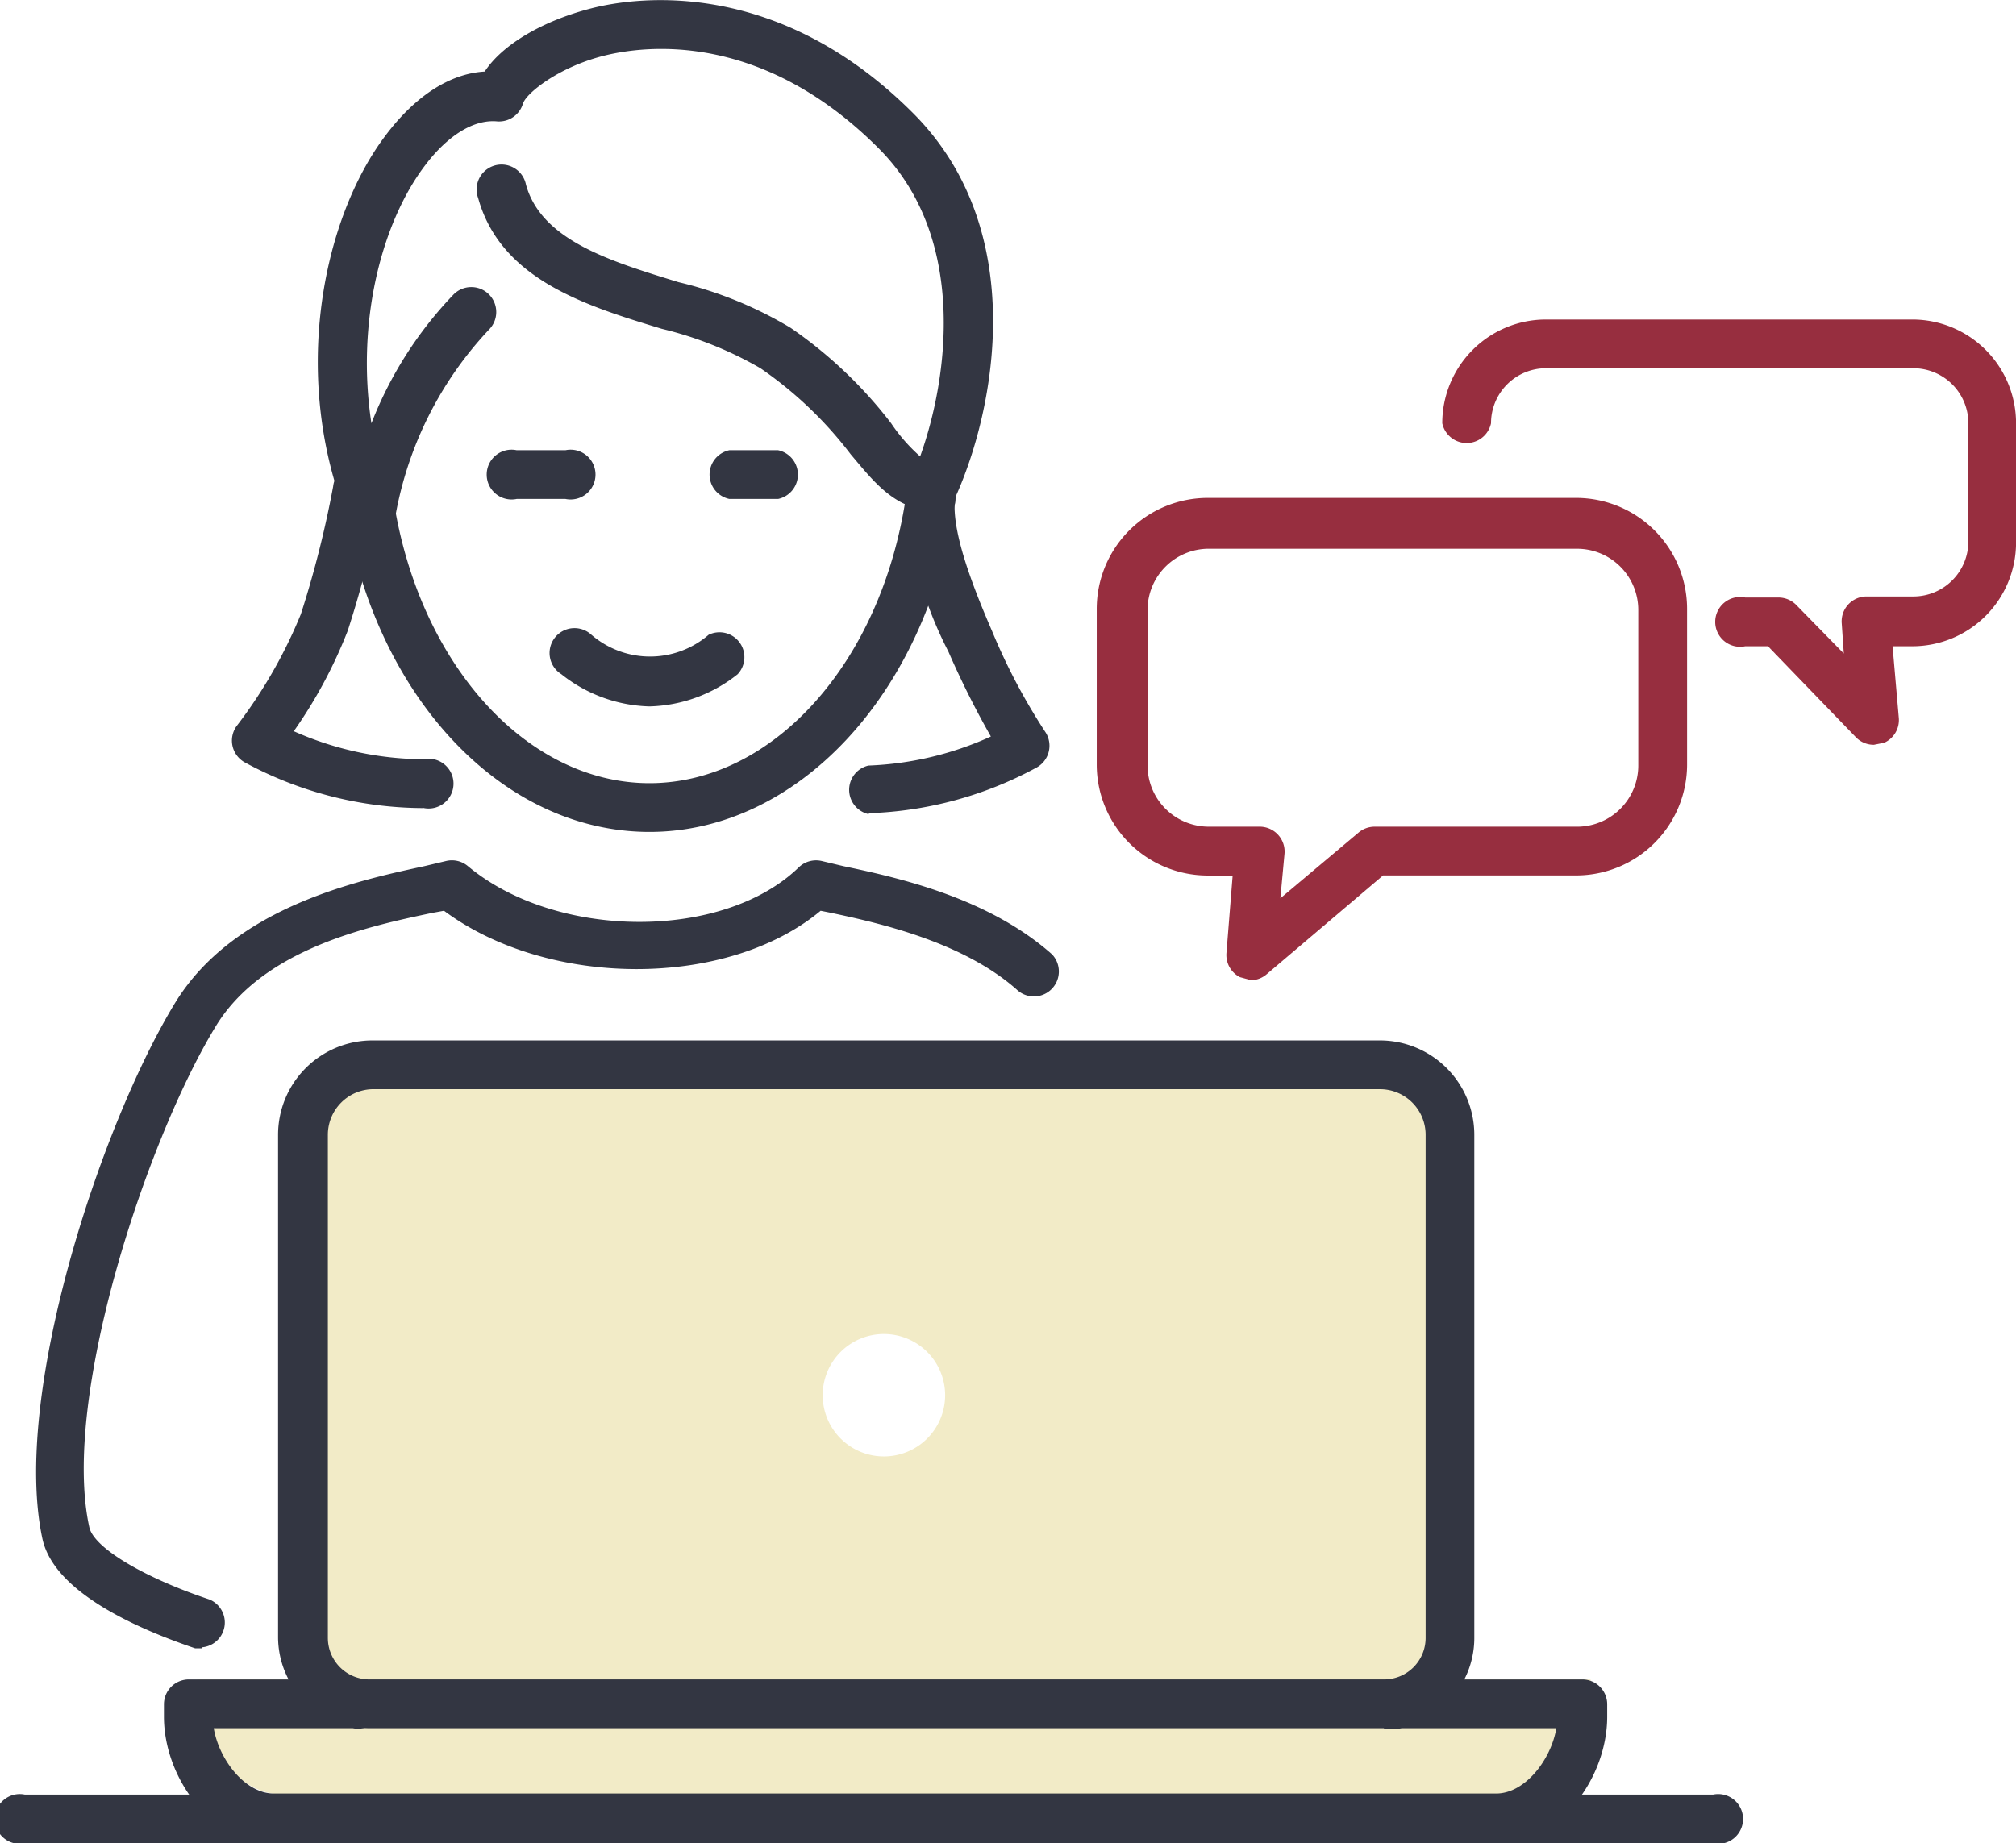
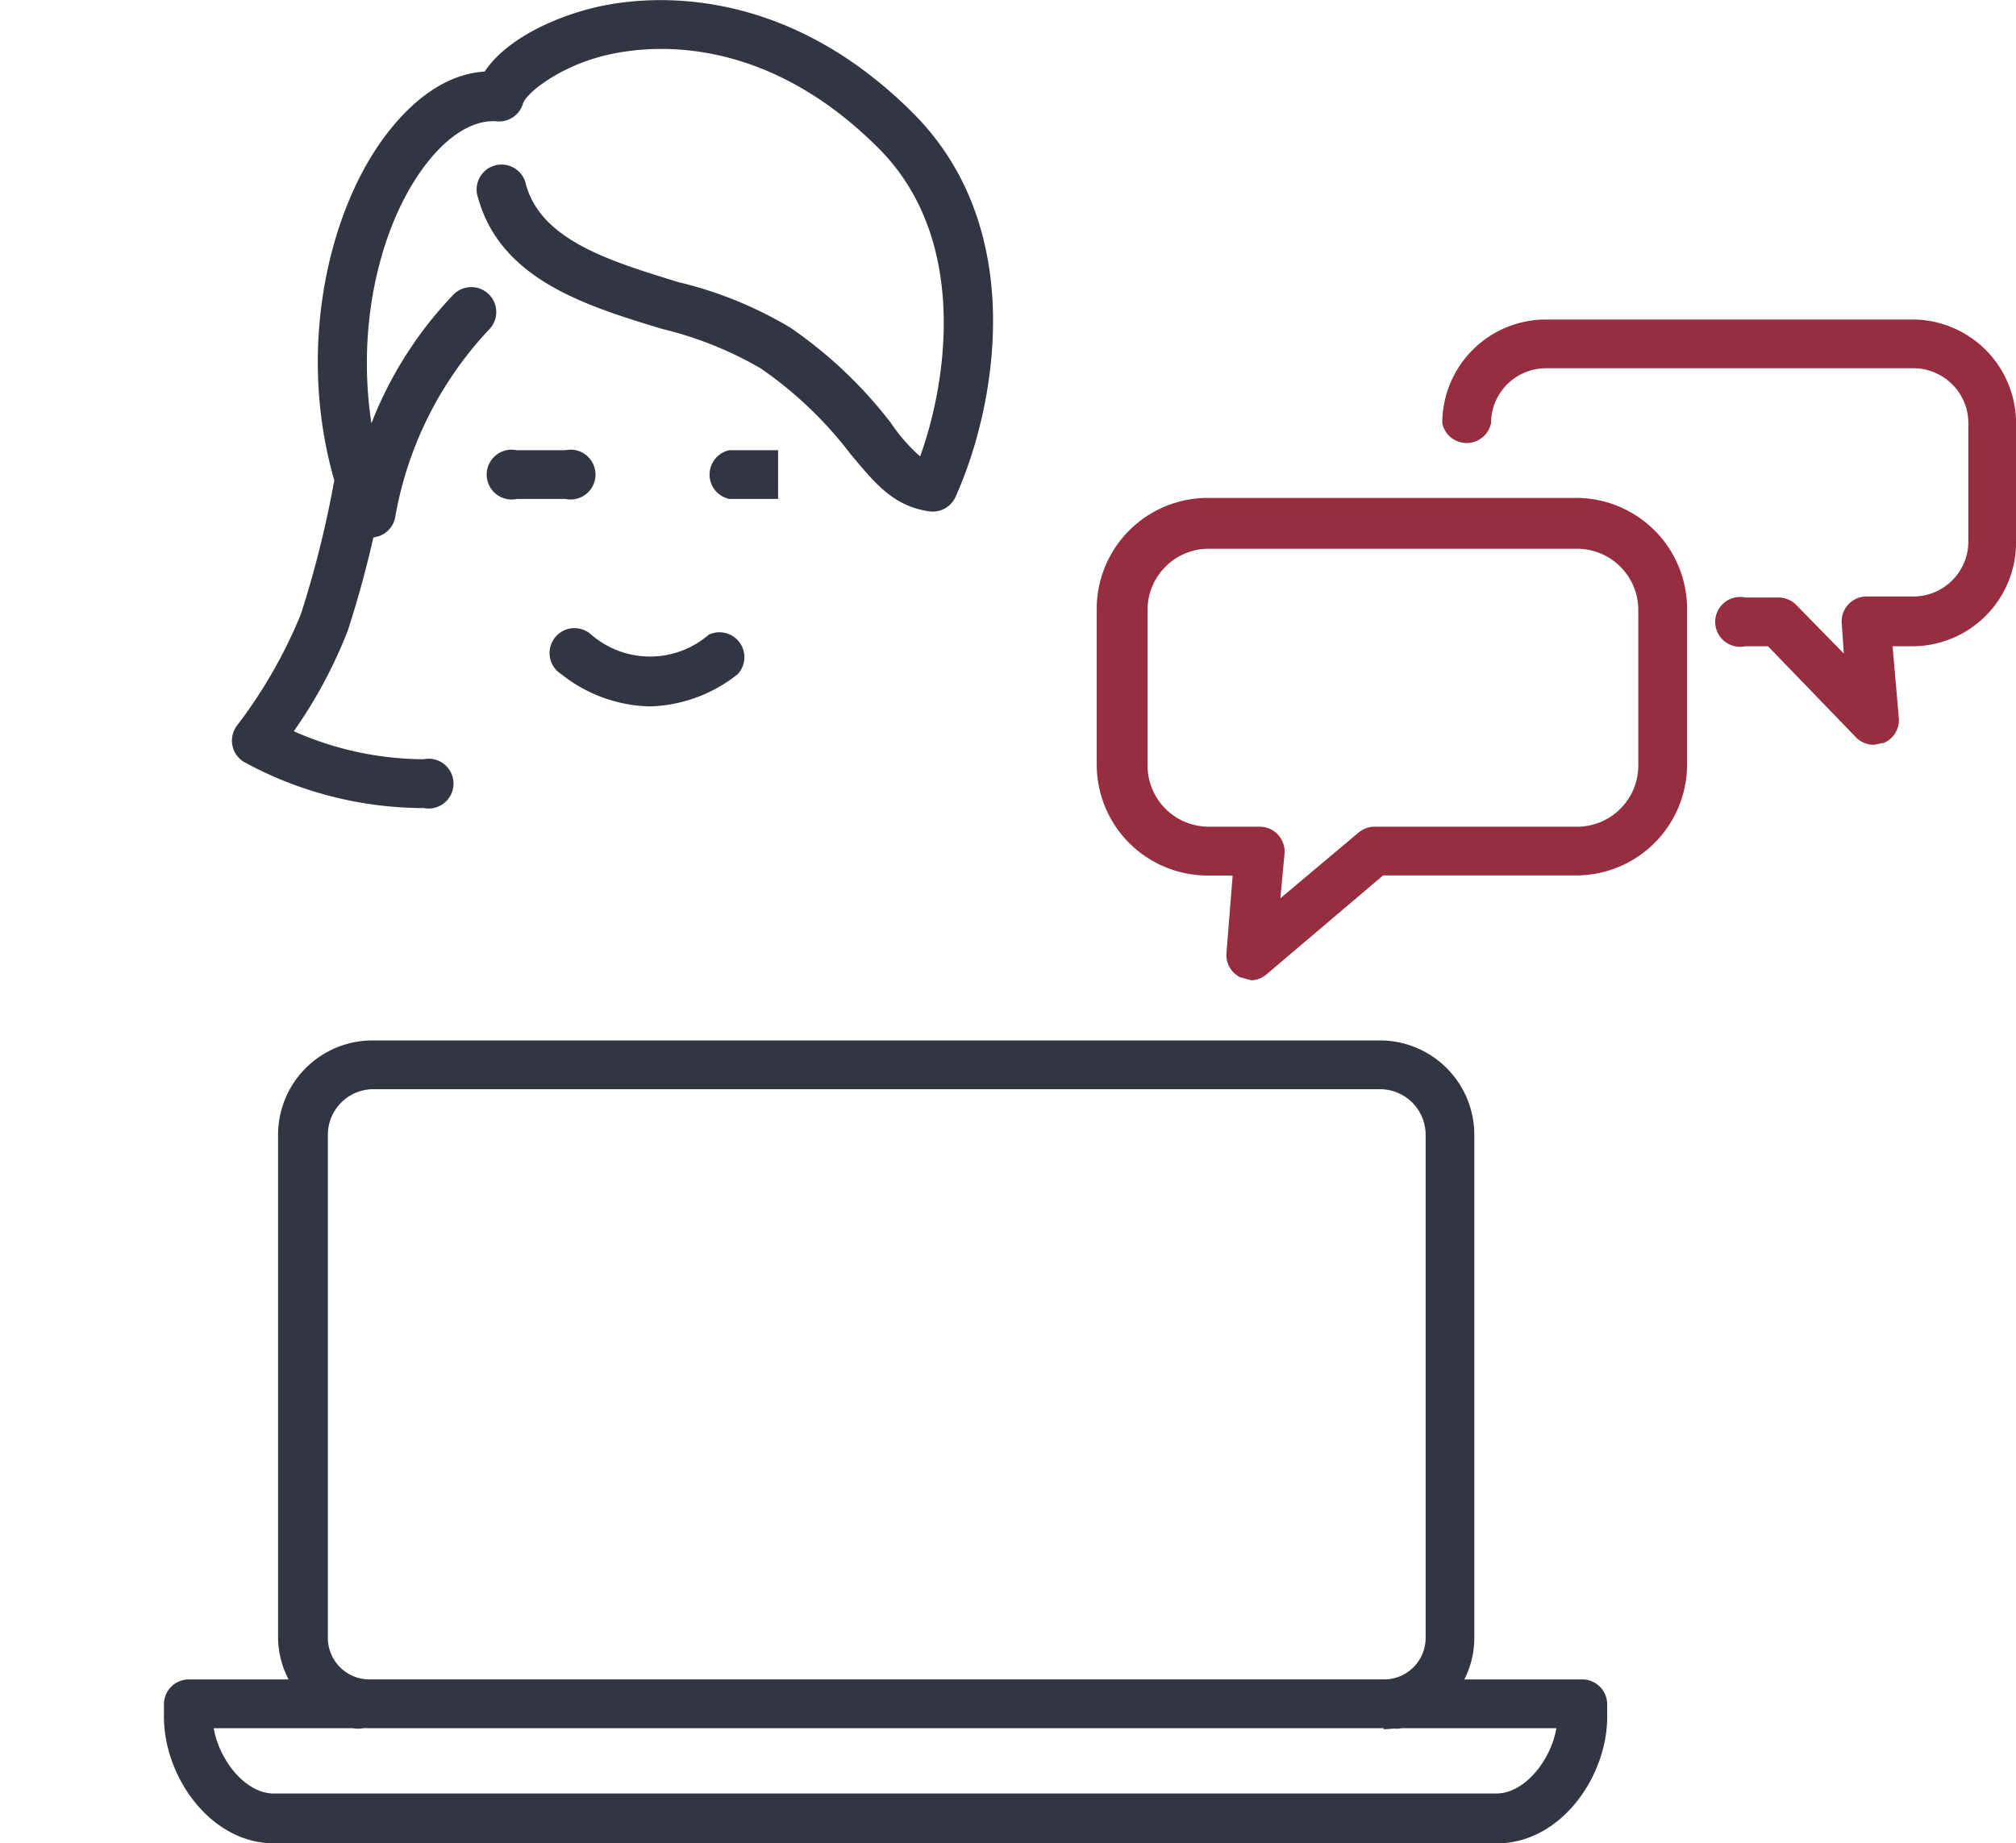
<svg xmlns="http://www.w3.org/2000/svg" width="106.263" height="97.173" viewBox="0 0 106.263 97.173">
  <defs>
    <style>.a{fill:none;}.b{clip-path:url(#a);}.c{fill:#972e3f;}.d{fill:#f2ebc7;}.e{fill:#333642;}</style>
    <clipPath id="a">
      <rect class="a" width="106.263" height="97.173" />
    </clipPath>
  </defs>
  <g transform="translate(53.131 48.587)">
    <g class="b" transform="translate(-53.131 -48.587)">
      <path class="c" d="M161.751,53.223a1.313,1.313,0,0,1-.93-.383l-4.649-4.813h-1.2a1.313,1.313,0,1,1,0-2.57h1.75a1.313,1.313,0,0,1,.93.383l2.516,2.57-.109-1.586a1.313,1.313,0,0,1,1.313-1.422h2.461a2.9,2.9,0,0,0,2.9-2.9V36.269a2.9,2.9,0,0,0-2.9-2.9h-19.36a2.9,2.9,0,0,0-2.9,2.9,1.313,1.313,0,0,1-2.57,0,5.469,5.469,0,0,1,5.469-5.469h19.306a5.469,5.469,0,0,1,5.469,5.469v6.289a5.469,5.469,0,0,1-5.469,5.469h-1.039l.328,3.774a1.313,1.313,0,0,1-.766,1.313l-.547.109" transform="translate(-62.981 -13.955)" />
      <path class="c" d="M113.849,73.431l-.6-.164a1.313,1.313,0,0,1-.711-1.258l.328-4.1h-1.313a5.852,5.852,0,0,1-5.852-5.852v-8.2A5.852,5.852,0,0,1,111.552,48h19.415a5.852,5.852,0,0,1,5.852,5.852v8.2a5.852,5.852,0,0,1-5.852,5.852H120.794l-6.125,5.2a1.312,1.312,0,0,1-.82.328M111.607,50.68a3.227,3.227,0,0,0-3.227,3.227v8.2a3.227,3.227,0,0,0,3.227,3.227h2.68a1.313,1.313,0,0,1,1.313,1.422l-.219,2.352,4.1-3.445a1.313,1.313,0,0,1,.82-.328h10.719a3.227,3.227,0,0,0,3.227-3.227v-8.2a3.227,3.227,0,0,0-3.227-3.227Z" transform="translate(-47.893 -21.749)" />
-       <path class="d" d="M85.12,135.394a2.571,2.571,0,0,0,.383-1.313V106.189a2.789,2.789,0,0,0-2.789-2.789H27.805a2.789,2.789,0,0,0-2.789,2.789v27.892a2.57,2.57,0,0,0,.383,1.313H19v.656c0,2.516,2.024,5.414,4.539,5.414H87.91c2.516,0,4.539-2.9,4.539-5.414v-.656ZM55.2,117.182a3.227,3.227,0,1,1-3.227,3.227,3.227,3.227,0,0,1,3.227-3.227" transform="translate(-8.609 -46.85)" />
      <path class="e" d="M85.1,136.56H31.613a4.813,4.813,0,0,1-4.813-4.813v-26.47a4.977,4.977,0,0,1,4.977-4.977h53.1a4.977,4.977,0,0,1,4.977,4.977V131.8a4.813,4.813,0,0,1-4.813,4.813M31.831,102.87a2.406,2.406,0,0,0-2.406,2.406V131.8a2.188,2.188,0,0,0,2.188,2.188H85.1a2.188,2.188,0,0,0,2.188-2.188V105.277a2.406,2.406,0,0,0-2.406-2.406Z" transform="translate(-12.143 -45.446)" />
-       <path class="e" d="M90.073,175.548H1.092a1.313,1.313,0,1,1,0-2.57H90.073a1.313,1.313,0,1,1,0,2.57" transform="translate(0.221 -78.363)" />
      <path class="e" d="M86.022,170.518H21.6c-3.336,0-5.8-3.5-5.8-6.672v-.656a1.313,1.313,0,0,1,1.313-1.313h8.641a1.313,1.313,0,1,1,0,2.57H18.425c.273,1.641,1.641,3.445,3.172,3.445H86.022c1.531,0,2.9-1.8,3.172-3.445H81.045a1.313,1.313,0,1,1,0-2.57h9.516a1.313,1.313,0,0,1,1.313,1.313v.656c0,3.172-2.461,6.672-5.8,6.672" transform="translate(-7.159 -73.334)" />
-       <path class="e" d="M12.242,124.48h-.383c-2.735-.93-7.383-2.844-8.039-5.742-1.641-7.493,3.008-21.712,6.946-28.22,3.063-5.086,9.625-6.508,13.18-7.274l1.148-.273a1.313,1.313,0,0,1,1.148.273c4.649,3.883,13.454,3.938,17.446.055a1.313,1.313,0,0,1,1.2-.328l1.148.273c2.844.6,7.6,1.641,10.993,4.649a1.315,1.315,0,0,1-1.859,1.859c-2.844-2.516-7.219-3.5-9.79-4.047l-.547-.109c-4.922,4.1-14.329,4.1-19.853,0l-.6.109c-3.391.711-9.024,1.914-11.485,6.071C9.289,97.737,4.8,111.3,6.281,118.082c.219,1.094,2.9,2.68,6.344,3.828a1.313,1.313,0,0,1-.383,2.516" transform="translate(-1.577 -37.578)" />
-       <path class="e" d="M82.91,63.759a1.313,1.313,0,0,1-.055-2.57,17.118,17.118,0,0,0,6.453-1.531,47.253,47.253,0,0,1-2.242-4.485,21.061,21.061,0,0,1-2.242-7.6,1.313,1.313,0,1,1,2.57-.055c0,1.477.711,3.664,1.969,6.563a32.267,32.267,0,0,0,2.789,5.3,1.313,1.313,0,0,1-.438,1.914,19.852,19.852,0,0,1-8.86,2.406H82.8" transform="translate(-37.079 -20.827)" />
      <path class="e" d="M32.387,62.887a19.853,19.853,0,0,1-9.352-2.406,1.313,1.313,0,0,1-.438-1.914,25.6,25.6,0,0,0,3.391-5.907,54.416,54.416,0,0,0,1.7-6.727,1.313,1.313,0,1,1,2.57.492,55.784,55.784,0,0,1-1.8,7.11,24.993,24.993,0,0,1-2.844,5.3,17.009,17.009,0,0,0,6.836,1.477,1.313,1.313,0,1,1,0,2.57Z" transform="translate(-10.128 -20.283)" />
-       <path class="e" d="M49.234,64.529c-7.821,0-14.548-7.219-16.079-17.227a1.313,1.313,0,1,1,2.57-.383c1.313,8.7,7,15.04,13.508,15.04s12.2-6.344,13.508-15.04a1.313,1.313,0,1,1,2.57.383C63.781,57.31,57,64.529,49.234,64.529" transform="translate(-14.998 -20.668)" />
      <path class="e" d="M51.062,45.948h-2.57a1.313,1.313,0,1,1,0-2.57h2.57a1.313,1.313,0,1,1,0,2.57" transform="translate(-21.256 -19.642)" />
-       <path class="e" d="M72,45.97h-2.57a1.313,1.313,0,0,1,0-2.57H72a1.313,1.313,0,0,1,0,2.57" transform="translate(-30.986 -19.664)" />
+       <path class="e" d="M72,45.97h-2.57a1.313,1.313,0,0,1,0-2.57H72" transform="translate(-30.986 -19.664)" />
      <path class="e" d="M58.24,64.687a7.766,7.766,0,0,1-4.649-1.7,1.313,1.313,0,1,1,1.586-2.078,4.731,4.731,0,0,0,6.18,0,1.313,1.313,0,0,1,1.531,2.078,7.766,7.766,0,0,1-4.649,1.7" transform="translate(-24.004 -27.443)" />
      <path class="e" d="M33.455,28.335a1.313,1.313,0,0,1-1.2-.82c-3.117-7.6-1.367-16.024,1.969-20.4,1.531-2.024,3.336-3.227,5.2-3.336.93-1.422,3.063-2.68,5.633-3.336S54.948-1.088,62,5.967c6.18,6.18,4.321,15.641,2.242,20.235a1.313,1.313,0,0,1-1.367.766c-1.969-.273-2.953-1.586-4.156-3.008a20.727,20.727,0,0,0-4.758-4.539,19.365,19.365,0,0,0-5.2-2.078c-3.938-1.2-8.477-2.57-9.68-6.891A1.313,1.313,0,1,1,41.6,9.741c.82,2.953,4.485,4.047,8.039,5.141a20.838,20.838,0,0,1,5.907,2.406,23.3,23.3,0,0,1,5.3,5.031,9.079,9.079,0,0,0,1.531,1.75c1.477-4.1,2.516-11.54-2.188-16.243C54.073,1.7,48,2.357,45.651,2.959S41.6,4.928,41.439,5.475a1.313,1.313,0,0,1-1.367.93c-1.2-.109-2.57.711-3.774,2.3-2.3,3.008-3.664,8.258-2.844,13.618a20.563,20.563,0,0,1,4.321-6.782A1.315,1.315,0,1,1,39.635,17.4a19.251,19.251,0,0,0-4.922,9.844,1.313,1.313,0,0,1-1.148,1.094H33.4" transform="translate(-13.876 -0.006)" />
    </g>
  </g>
</svg>